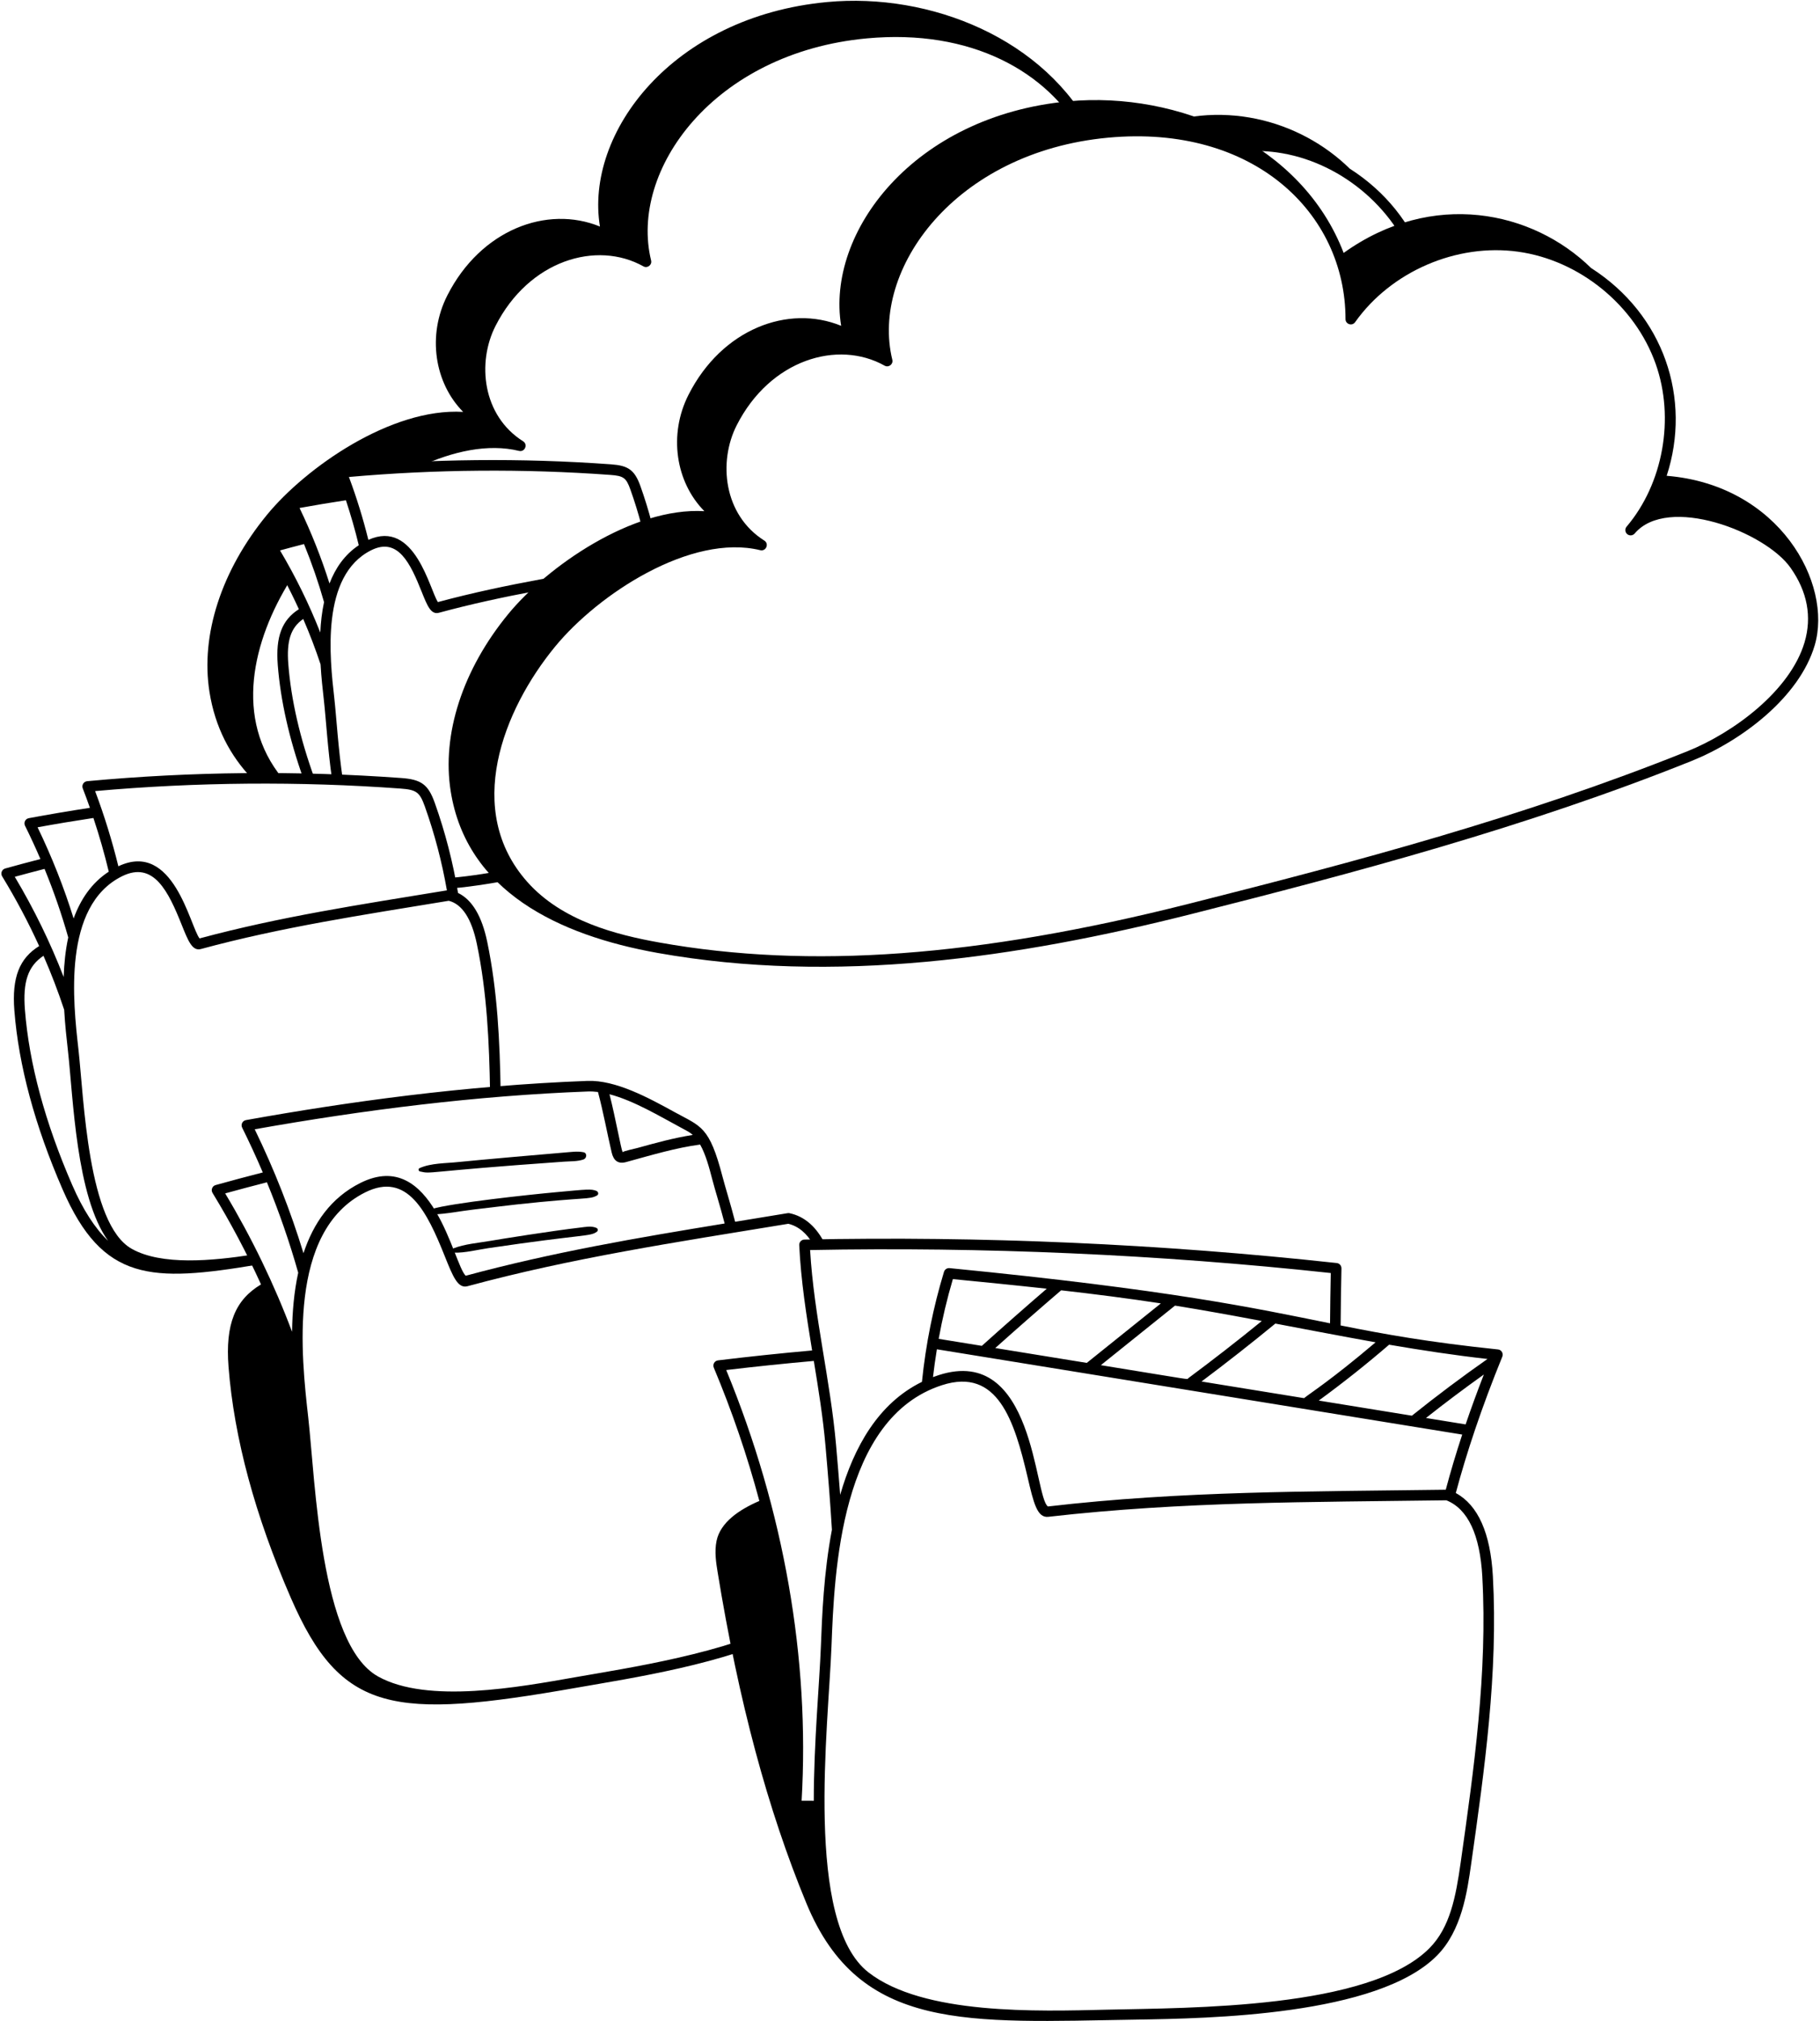
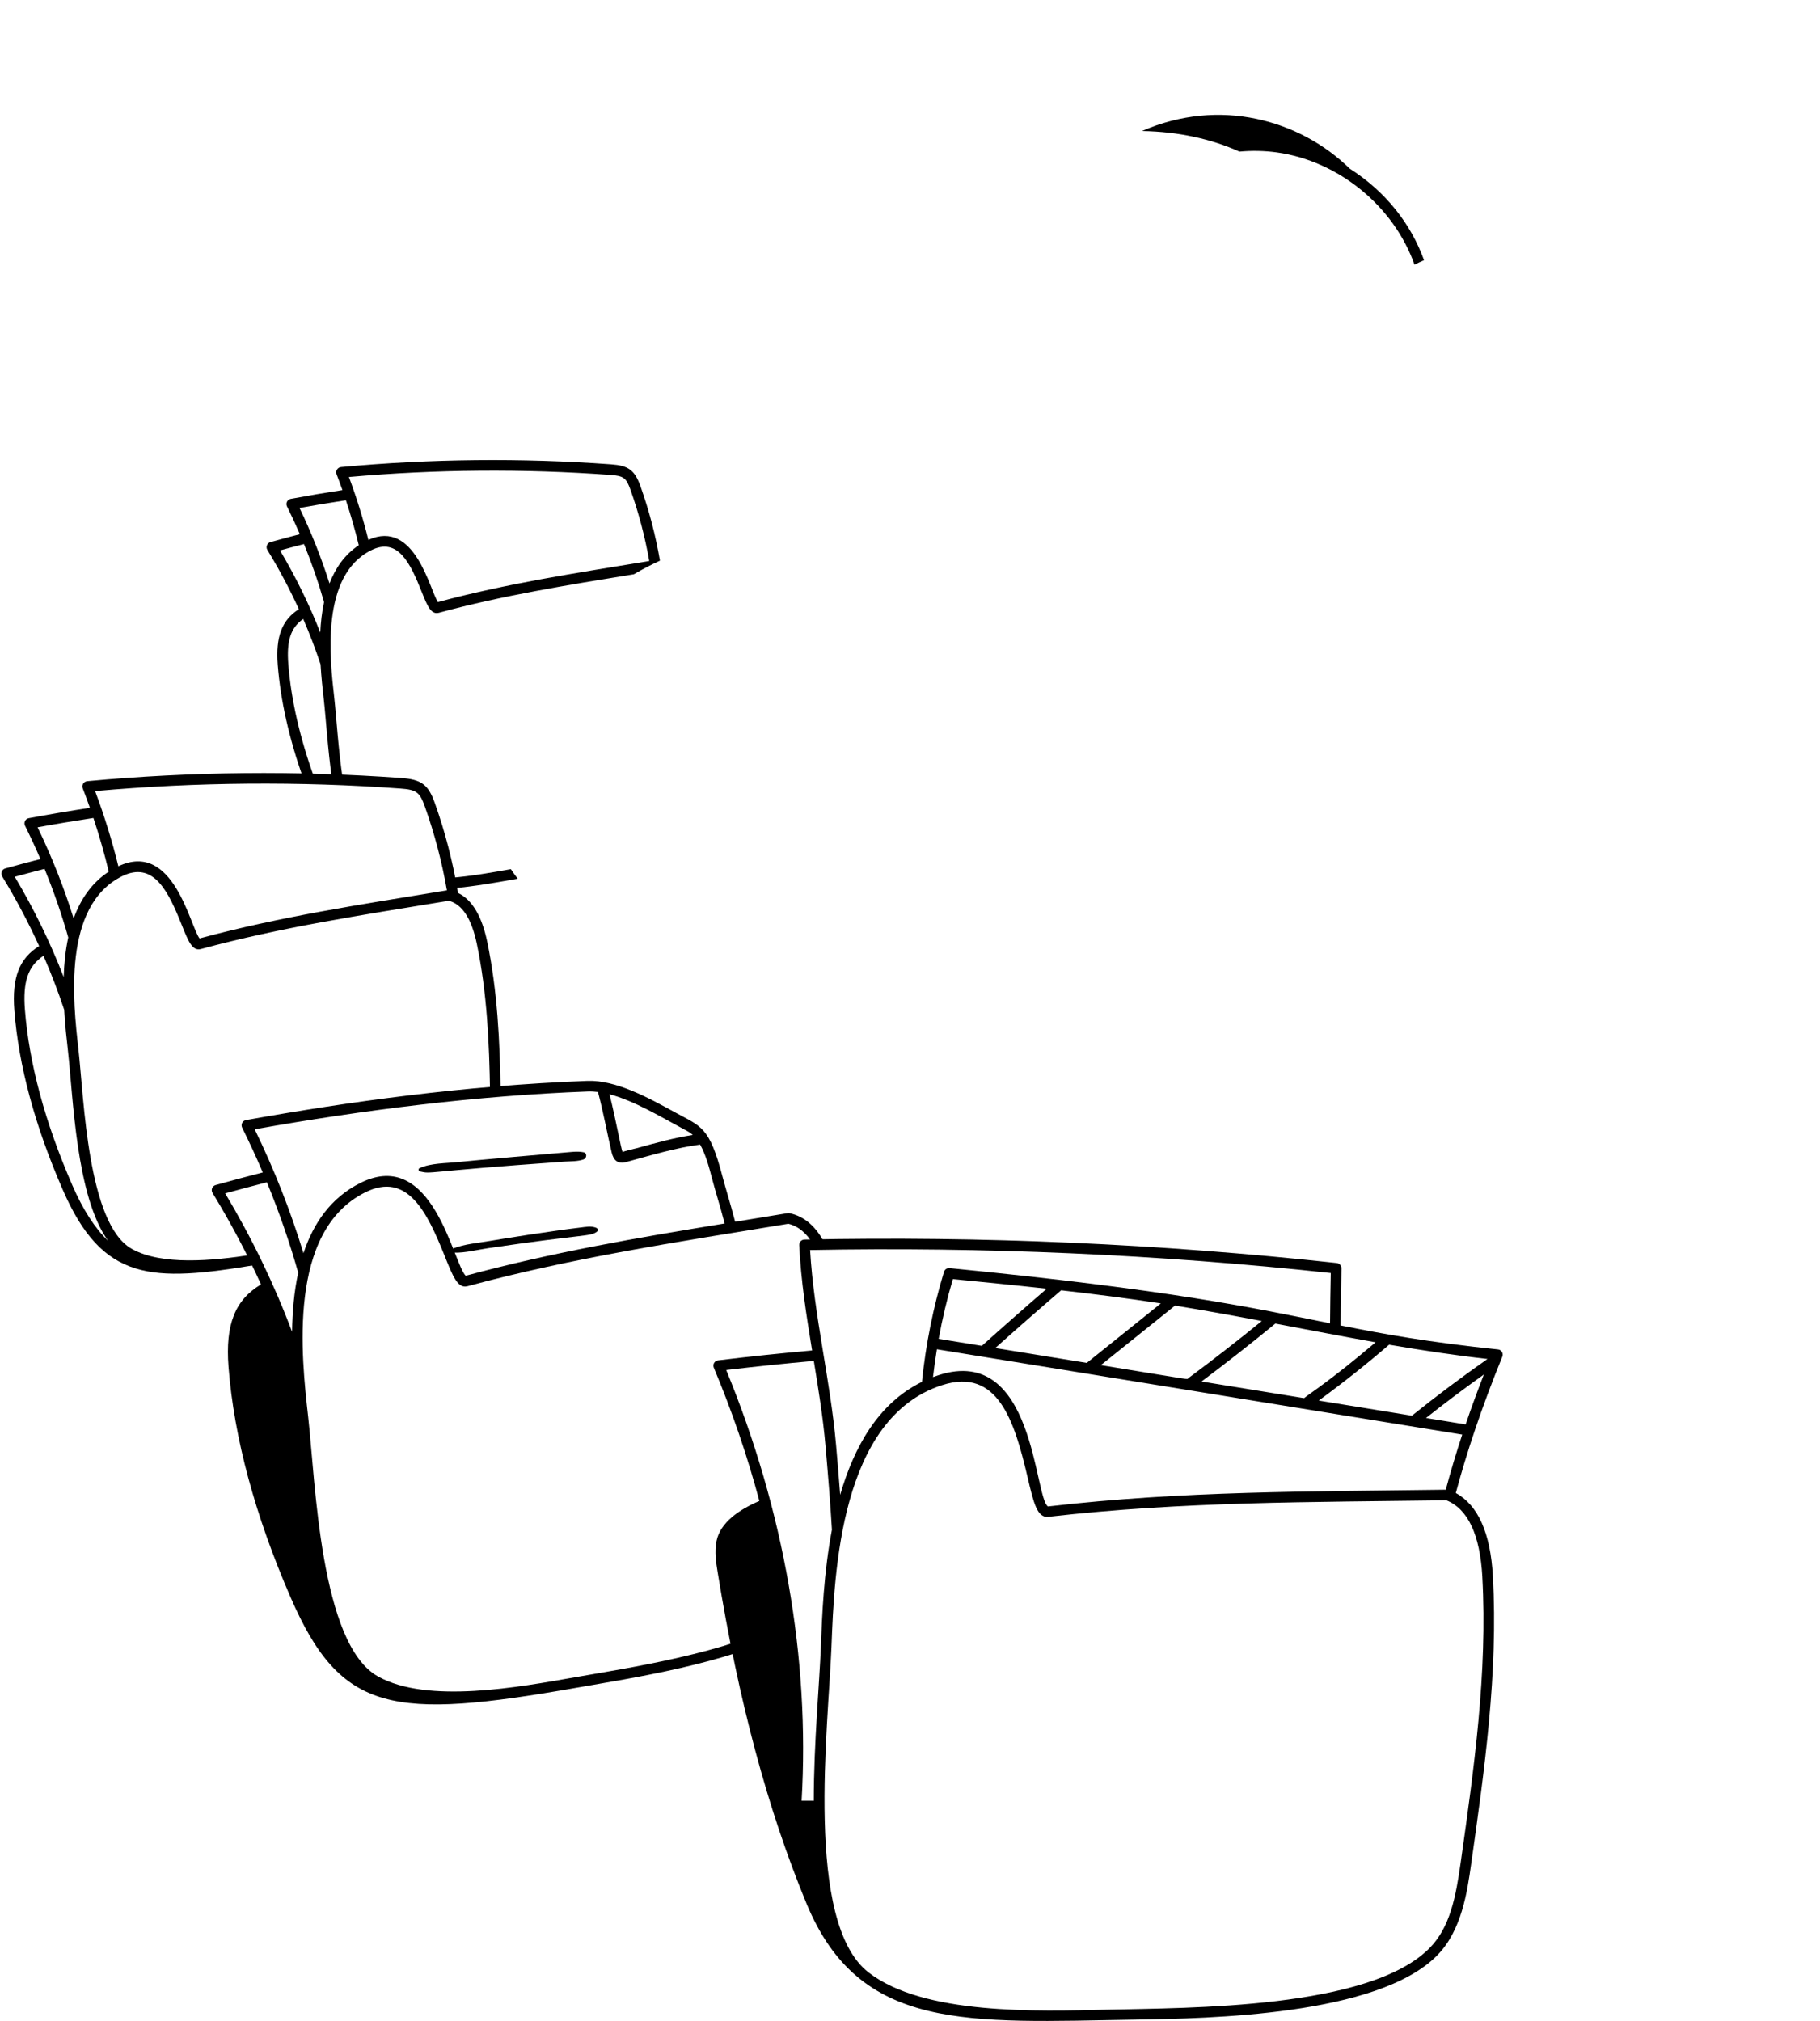
<svg xmlns="http://www.w3.org/2000/svg" width="344" height="382" viewBox="0 0 344 382" fill="none">
  <path d="M234.272 28.655C236.624 28.438 238.998 28.482 241.342 28.805C252.976 30.422 263.428 38.947 267.35 50.02C267.35 50.023 267.35 50.026 267.354 50.029C267.946 49.727 268.548 49.446 269.158 49.178C266.694 42.358 261.958 36.245 255.12 31.878C245.708 22.654 230.518 18.358 215.844 24.765C222.776 24.881 228.966 26.276 234.272 28.654V28.655Z" fill="black" />
-   <path d="M156.328 0.389C127.09 3.121 110.492 25.139 113.396 42.819C103.4 38.723 90.874 43.401 84.554 55.829C80.718 63.373 82.114 72.361 87.54 77.849C73.888 77.045 57.762 88.415 50.478 97.283C41.844 107.795 37.878 120.013 39.596 130.805C40.658 137.473 43.512 142.827 47.588 147.109C49.522 147.097 51.456 147.101 53.388 147.119C44.138 135.843 47.748 121.071 54.902 109.607C53.802 107.509 52.632 105.443 51.396 103.419C53.612 102.801 55.834 102.211 58.062 101.643C57.16 99.487 56.188 97.361 55.148 95.267C58.776 94.591 62.418 93.979 66.07 93.433C65.594 92.037 65.09 90.649 64.556 89.271C69.412 88.819 74.28 88.485 79.154 88.265C85.538 85.287 92.262 83.795 98.102 85.221C99.198 85.491 99.828 84.007 98.872 83.405C91.148 78.531 90.152 68.497 93.654 61.611C99.982 49.165 112.778 45.399 121.606 50.341C122.362 50.767 123.272 50.083 123.066 49.231C118.896 32.157 134.904 9.955 163.832 7.255C183.556 5.417 198.046 13.537 204.688 25.637C205.36 25.521 206.042 25.417 206.73 25.323C197.622 7.309 175.862 -1.443 156.332 0.387L156.328 0.389Z" fill="black" />
  <path d="M96.559 164.275C96.497 164.285 96.437 164.297 96.375 164.307C93.237 164.859 89.145 165.603 85.039 165.933C85.167 166.591 85.289 167.249 85.407 167.909C89.759 167.543 94.159 166.731 97.855 166.079C97.391 165.487 96.959 164.885 96.559 164.275Z" fill="black" />
  <path d="M121.048 91.882C119.94 88.778 118.704 87.994 115.494 87.762C98.548 86.534 81.376 86.708 64.458 88.278C63.8 88.34 63.378 89.016 63.618 89.636C64.002 90.63 64.37 91.628 64.724 92.63C61.456 93.13 58.202 93.682 54.958 94.288C54.31 94.408 53.95 95.12 54.246 95.714C55.106 97.45 55.918 99.202 56.678 100.968C54.82 101.448 52.968 101.944 51.122 102.458C50.484 102.636 50.192 103.376 50.538 103.942C52.76 107.582 54.748 111.324 56.492 115.142C53.31 117.162 52.082 120.298 52.5 125.676C53.026 132.402 54.65 139.61 57.342 147.182C58.056 147.198 58.772 147.216 59.486 147.234C56.698 139.564 55.022 132.282 54.494 125.52C54.154 121.158 54.918 118.65 57.312 116.988C58.54 119.816 59.634 122.68 60.59 125.57C60.734 128.05 60.988 130.318 61.194 132.136C61.618 135.886 61.94 141.61 62.766 147.338C63.446 147.362 64.126 147.388 64.806 147.418C63.92 141.476 63.58 135.452 63.182 131.912C62.334 124.404 60.568 108.78 70.166 103.996C75.244 101.464 77.582 106.546 79.69 111.816C80.752 114.47 81.446 116.226 82.958 115.816C95.07 112.538 106.926 110.64 119.81 108.538C121.452 107.578 123.062 106.742 124.74 105.972C123.916 101.192 122.686 96.474 121.048 91.882ZM57.46 102.83C58.934 106.442 60.198 110.108 61.248 113.802C60.846 115.674 60.628 117.62 60.536 119.548C58.448 114.242 55.904 109.044 52.928 104.034C54.434 103.62 55.944 103.22 57.46 102.83ZM62.278 110.284C60.75 105.448 58.86 100.672 56.618 96.012C59.528 95.482 62.452 94.996 65.382 94.552C66.314 97.366 67.126 100.202 67.812 103.052C65.144 104.824 63.396 107.372 62.278 110.284ZM82.772 113.794C81.224 111.526 78.422 98.044 69.624 102.04C68.638 98.042 67.412 94.068 65.952 90.152C82.332 88.7 98.948 88.568 115.348 89.76C117.864 89.94 118.362 90.306 119.162 92.556C120.728 96.952 121.914 101.466 122.716 106.038C108.424 108.382 95.856 110.278 82.772 113.794Z" fill="black" />
  <path d="M47.761 237.128C40.037 238.332 30.537 239.196 24.905 236.038C16.569 231.366 15.873 207.648 14.821 198.282C13.829 189.506 11.767 171.244 23.041 165.628C29.061 162.63 31.849 168.56 34.351 174.814C35.555 177.82 36.343 179.808 37.959 179.374C53.309 175.218 68.231 172.98 84.821 170.252C87.347 170.888 89.133 173.628 90.129 178.398C92.049 187.588 92.475 197.09 92.629 206.438C93.295 206.38 93.961 206.326 94.627 206.272C94.469 196.872 94.033 187.306 92.087 177.99C91.075 173.14 89.225 170.048 86.575 168.772C85.619 162.99 84.151 157.284 82.173 151.734C80.935 148.258 79.607 147.32 75.853 147.048C56.141 145.618 36.165 145.818 16.481 147.648C15.825 147.71 15.399 148.382 15.641 149.006C16.113 150.226 16.563 151.452 16.995 152.682C13.129 153.272 9.275 153.924 5.441 154.64C4.793 154.76 4.433 155.472 4.729 156.066C5.761 158.146 6.731 160.246 7.639 162.364C5.415 162.938 3.197 163.53 0.989 164.146C0.351 164.324 0.059 165.064 0.405 165.63C3.019 169.912 5.353 174.318 7.401 178.81C3.693 181.106 2.221 184.702 2.715 190.996C3.525 201.384 6.593 212.76 11.835 224.812C19.413 242.242 28.549 242.4 48.691 239.02C48.387 238.388 48.077 237.76 47.765 237.132L47.761 237.128ZM75.709 149.042C78.699 149.258 79.333 149.72 80.291 152.404C82.139 157.58 83.531 162.896 84.469 168.282C67.711 171.032 53.009 173.248 37.717 177.366C35.903 175.042 32.775 158.796 22.371 163.73C21.199 158.948 19.733 154.198 17.979 149.518C37.129 147.81 56.543 147.648 75.709 149.042ZM7.103 156.362C10.607 155.722 14.125 155.136 17.655 154.602C18.773 157.96 19.743 161.348 20.559 164.748C17.297 166.88 15.211 170.016 13.917 173.596C12.095 167.752 9.819 161.984 7.103 156.362ZM2.795 165.718C4.665 165.206 6.541 164.708 8.421 164.224C10.167 168.486 11.663 172.816 12.899 177.178C12.371 179.612 12.117 182.154 12.033 184.658C9.527 178.174 6.437 171.828 2.795 165.718ZM13.667 224.01C8.515 212.164 5.501 201.002 4.709 190.838C4.297 185.566 5.287 182.594 8.221 180.648C9.687 184.008 10.991 187.414 12.129 190.848C12.295 193.742 12.593 196.388 12.833 198.508C13.849 207.5 14.369 226.092 20.431 234.52C17.937 232.14 15.677 228.63 13.667 224.01Z" fill="black" />
  <path d="M149.135 306.205C137.569 312.463 118.527 315.277 108.747 316.999C98.255 318.845 80.801 322.103 71.431 316.847C60.503 310.723 59.625 280.017 58.255 267.845C56.967 256.441 54.289 232.709 69.035 225.361C77.013 221.385 80.737 229.109 84.049 237.383C85.599 241.257 86.531 243.593 88.363 243.099C108.187 237.733 127.497 234.831 149.001 231.299C150.901 231.757 152.485 233.083 153.745 235.257C154.493 235.243 155.241 235.229 155.989 235.217C154.341 231.885 152.083 229.903 149.237 229.301C149.117 229.277 148.991 229.273 148.867 229.293C145.527 229.849 142.223 230.387 138.949 230.921C138.005 227.271 137.135 224.589 136.565 222.401C134.077 212.847 132.517 212.951 127.583 210.237C122.605 207.501 116.383 204.101 111.043 204.295C87.751 205.167 65.579 208.279 46.489 211.703C45.827 211.823 45.477 212.541 45.771 213.131C47.157 215.925 48.457 218.749 49.671 221.597C46.689 222.363 43.715 223.157 40.755 223.983C40.117 224.161 39.825 224.901 40.171 225.467C43.599 231.085 46.659 236.867 49.335 242.761C44.457 245.677 42.563 250.253 43.197 258.369C44.243 271.757 48.199 286.425 54.955 301.967C64.453 323.813 74.211 325.105 109.097 318.967C118.919 317.239 137.447 314.483 149.415 308.289C149.327 307.593 149.235 306.899 149.139 306.205H149.135ZM128.655 213.101C129.829 213.733 130.381 213.993 130.941 214.507C127.327 215.077 123.961 216.007 120.413 216.991C120.153 217.063 117.805 217.567 117.679 217.767C117.361 217.057 116.375 211.449 115.201 206.817C119.821 208.027 124.801 211.039 128.655 213.101ZM48.147 213.439C68.801 209.769 90.153 207.079 111.115 206.295C111.735 206.273 112.371 206.307 113.023 206.389C114.037 210.181 114.729 214.051 115.613 217.833C115.969 219.355 116.823 220.051 118.329 219.639C123.415 218.243 127.757 216.939 132.331 216.327C133.405 218.227 134.061 220.739 134.627 222.909C135.211 225.153 136.055 227.737 136.967 231.247C120.443 233.953 104.567 236.653 88.021 241.121C85.657 238.867 81.853 216.741 68.139 223.573C62.525 226.371 59.223 231.225 57.361 236.861C54.933 228.915 51.853 221.071 48.145 213.441L48.147 213.439ZM55.201 251.709C51.835 242.747 47.603 233.975 42.559 225.557C45.181 224.835 47.811 224.137 50.449 223.461C52.761 229.083 54.737 234.791 56.365 240.545C55.573 244.171 55.253 247.991 55.203 251.709H55.201Z" fill="black" />
  <path d="M79.359 221.403C81.777 221.947 79.505 221.467 106.645 219.557C107.845 219.473 109.157 219.541 110.299 219.139C110.903 218.927 111.029 217.935 110.299 217.783C109.107 217.535 107.851 217.753 106.645 217.837C105.325 217.929 89.245 219.345 86.609 219.631C84.267 219.887 81.447 219.803 79.279 220.795C79.019 220.915 79.093 221.343 79.359 221.401V221.403Z" fill="black" />
-   <path d="M81.747 229.539C84.335 229.461 86.975 228.901 89.549 228.605C92.241 228.297 94.927 227.945 97.621 227.651C110.893 226.209 111.357 226.775 112.835 225.955C113.225 225.739 113.083 225.221 112.721 225.081C111.681 224.679 110.987 224.795 105.223 225.319C99.885 225.805 85.553 227.355 81.607 228.503C81.047 228.665 81.139 229.557 81.747 229.539Z" fill="black" />
  <path d="M85.787 236.762C87.927 236.816 90.163 236.222 92.273 235.91C110.571 233.208 111.487 233.752 112.801 232.814C113.105 232.596 113.037 232.202 112.703 232.064C111.731 231.664 110.675 231.898 109.659 232.016C104.301 232.642 94.517 234.208 92.655 234.532C90.385 234.926 87.829 235.116 85.677 235.956C85.263 236.118 85.297 236.75 85.787 236.762Z" fill="black" />
  <path d="M283.133 255.052C270.007 253.68 261.725 252.18 253.391 250.514C253.419 246.914 253.469 243.318 253.549 239.736C253.561 239.218 253.173 238.776 252.657 238.72C219.367 235.084 185.511 233.594 152.041 234.286C151.475 234.298 151.037 234.774 151.063 235.332C151.383 242.06 152.421 248.67 153.497 255.244C147.555 255.774 141.625 256.396 135.715 257.116C135.063 257.194 134.655 257.878 134.915 258.494C138.381 266.758 141.257 275.186 143.527 283.686C139.755 285.31 136.159 287.71 135.433 291.25C135.015 293.29 135.359 295.408 135.635 297.11C139.607 321.542 145.099 342.03 152.425 359.744C162.497 384.1 182.861 382.228 214.767 381.716C228.403 381.498 260.337 380.988 271.601 369.618C276.279 364.896 277.313 357.606 278.067 352.282C280.581 334.542 283.181 316.198 282.169 297.918C281.717 289.752 279.363 284.472 275.161 282.19C277.163 274.704 279.989 266.138 283.951 256.42C284.203 255.804 283.791 255.116 283.129 255.048L283.133 255.052ZM200.565 243.874C206.863 244.59 213.173 245.392 219.417 246.348L205.415 257.594L188.117 254.786C192.213 251.118 196.393 247.454 200.567 243.876L200.565 243.874ZM185.579 254.372L177.421 253.048C178.113 249.232 179.007 245.458 180.103 241.756C185.957 242.332 191.893 242.918 197.849 243.572C193.725 247.124 189.609 250.75 185.579 254.372ZM222.087 246.766C227.557 247.646 233.065 248.652 238.491 249.678C233.947 253.38 229.275 257.014 224.579 260.502C224.255 260.74 226.259 260.978 208.071 258.024L222.089 246.768L222.087 246.766ZM241.055 250.162C242.231 250.386 254.807 252.786 260.001 253.704C251.477 260.94 247.569 263.356 246.481 264.258L227.103 261.112C231.823 257.576 236.505 253.9 241.055 250.162ZM251.529 240.61C251.463 243.772 251.419 246.94 251.393 250.112C237.009 247.202 221.315 243.792 179.479 239.682C179.005 239.634 178.563 239.93 178.425 240.386C176.409 247.016 174.987 254.01 174.257 261.178C166.013 265.216 161.415 273.486 158.803 282.538C158.575 279.526 158.313 276.41 158.027 273.136C156.945 260.786 153.845 248.682 153.117 236.264C185.859 235.634 218.963 237.09 251.531 240.608L251.529 240.61ZM153.819 257.224C154.699 262.592 155.561 267.94 156.031 273.312C156.527 278.964 156.947 284.144 157.241 289.132C155.689 297.29 155.377 305.41 155.159 311.106C154.881 318.3 153.821 329.346 153.813 340.354C153.045 340.354 152.277 340.354 151.513 340.35C153.085 313.512 148.167 285.42 137.263 258.944C142.765 258.288 148.285 257.716 153.817 257.222L153.819 257.224ZM280.173 298.034C281.173 316.118 278.587 334.362 276.087 352.008C275.161 358.55 274.075 364.284 270.181 368.216C258.791 379.712 224.983 379.47 209.195 379.84C196.123 380.146 174.531 380.872 164.147 372.786C152.017 363.34 156.577 326.328 157.159 311.186C157.697 297.168 158.815 267.998 178.061 261.8C188.567 258.418 191.721 268.502 194.221 279.18C195.351 284.01 196.021 286.918 198.135 286.686C223.733 283.764 247.571 283.924 273.379 283.562C277.449 285.196 279.735 290.064 280.177 298.034H280.173ZM273.265 281.564C247.489 281.922 223.547 281.766 198.071 284.73C195.455 282.962 195.527 254.074 177.445 259.896C177.071 260.016 176.705 260.146 176.345 260.28C176.535 258.644 176.777 256.902 177.081 255.022L276.375 271.142C275.203 274.698 274.169 278.168 273.265 281.564ZM277.019 269.22L269.529 268.004C273.095 265.182 276.759 262.43 280.463 259.79C279.215 263 278.065 266.142 277.019 269.22ZM266.863 267.572L249.261 264.714C253.825 261.38 258.289 257.836 262.557 254.154C268.725 255.212 274.941 256.156 281.153 256.852C276.297 260.254 271.491 263.858 266.863 267.572Z" fill="black" />
-   <path d="M315.02 89.929C319.768 75.395 314.526 59.465 300.716 50.643C289.688 39.835 270.732 35.793 253.964 47.805C246.116 27.285 222.75 17.199 201.922 19.153C172.684 21.883 156.086 43.903 158.99 61.583C148.994 57.487 136.468 62.163 130.148 74.593C126.312 82.137 127.708 91.125 133.134 96.613C119.482 95.809 103.356 107.179 96.072 116.047C87.438 126.559 83.472 138.777 85.19 149.569C88.19 168.421 105.51 176.757 124.304 180.111C157.74 186.073 192.228 181.083 225.156 172.767C255.766 165.035 288.276 156.433 319.646 143.859C329.178 140.039 340.094 131.791 342.998 121.973C346.46 110.265 336.294 91.657 315.02 89.929ZM341.08 121.405C338.38 130.533 327.69 138.481 318.902 142.005C287.622 154.543 256.478 162.793 224.666 170.829C184.85 180.887 153.072 183.211 124.656 178.145C116.47 176.687 106.232 174.065 99.676 166.697C87.666 153.199 95.002 134.287 104.934 122.195C113.134 112.215 130.632 100.799 143.694 103.989C144.79 104.259 145.42 102.775 144.464 102.173C136.74 97.299 135.744 87.265 139.246 80.379C145.574 67.933 158.372 64.167 167.198 69.109C167.954 69.535 168.864 68.851 168.658 67.999C164.488 50.925 180.496 28.723 209.424 26.023C236.974 23.453 254.314 40.317 254.316 60.315C254.316 61.287 255.57 61.685 256.132 60.893C262.924 51.309 275.308 45.955 286.938 47.573C298.572 49.189 309.024 57.715 312.946 68.787C316.576 79.039 314.36 91.393 307.446 99.541C307.088 99.963 307.14 100.593 307.56 100.951C307.98 101.307 308.612 101.257 308.97 100.835C315.206 93.479 333.61 100.479 338.424 107.301C341.616 111.825 342.508 116.571 341.08 121.405Z" fill="black" />
</svg>